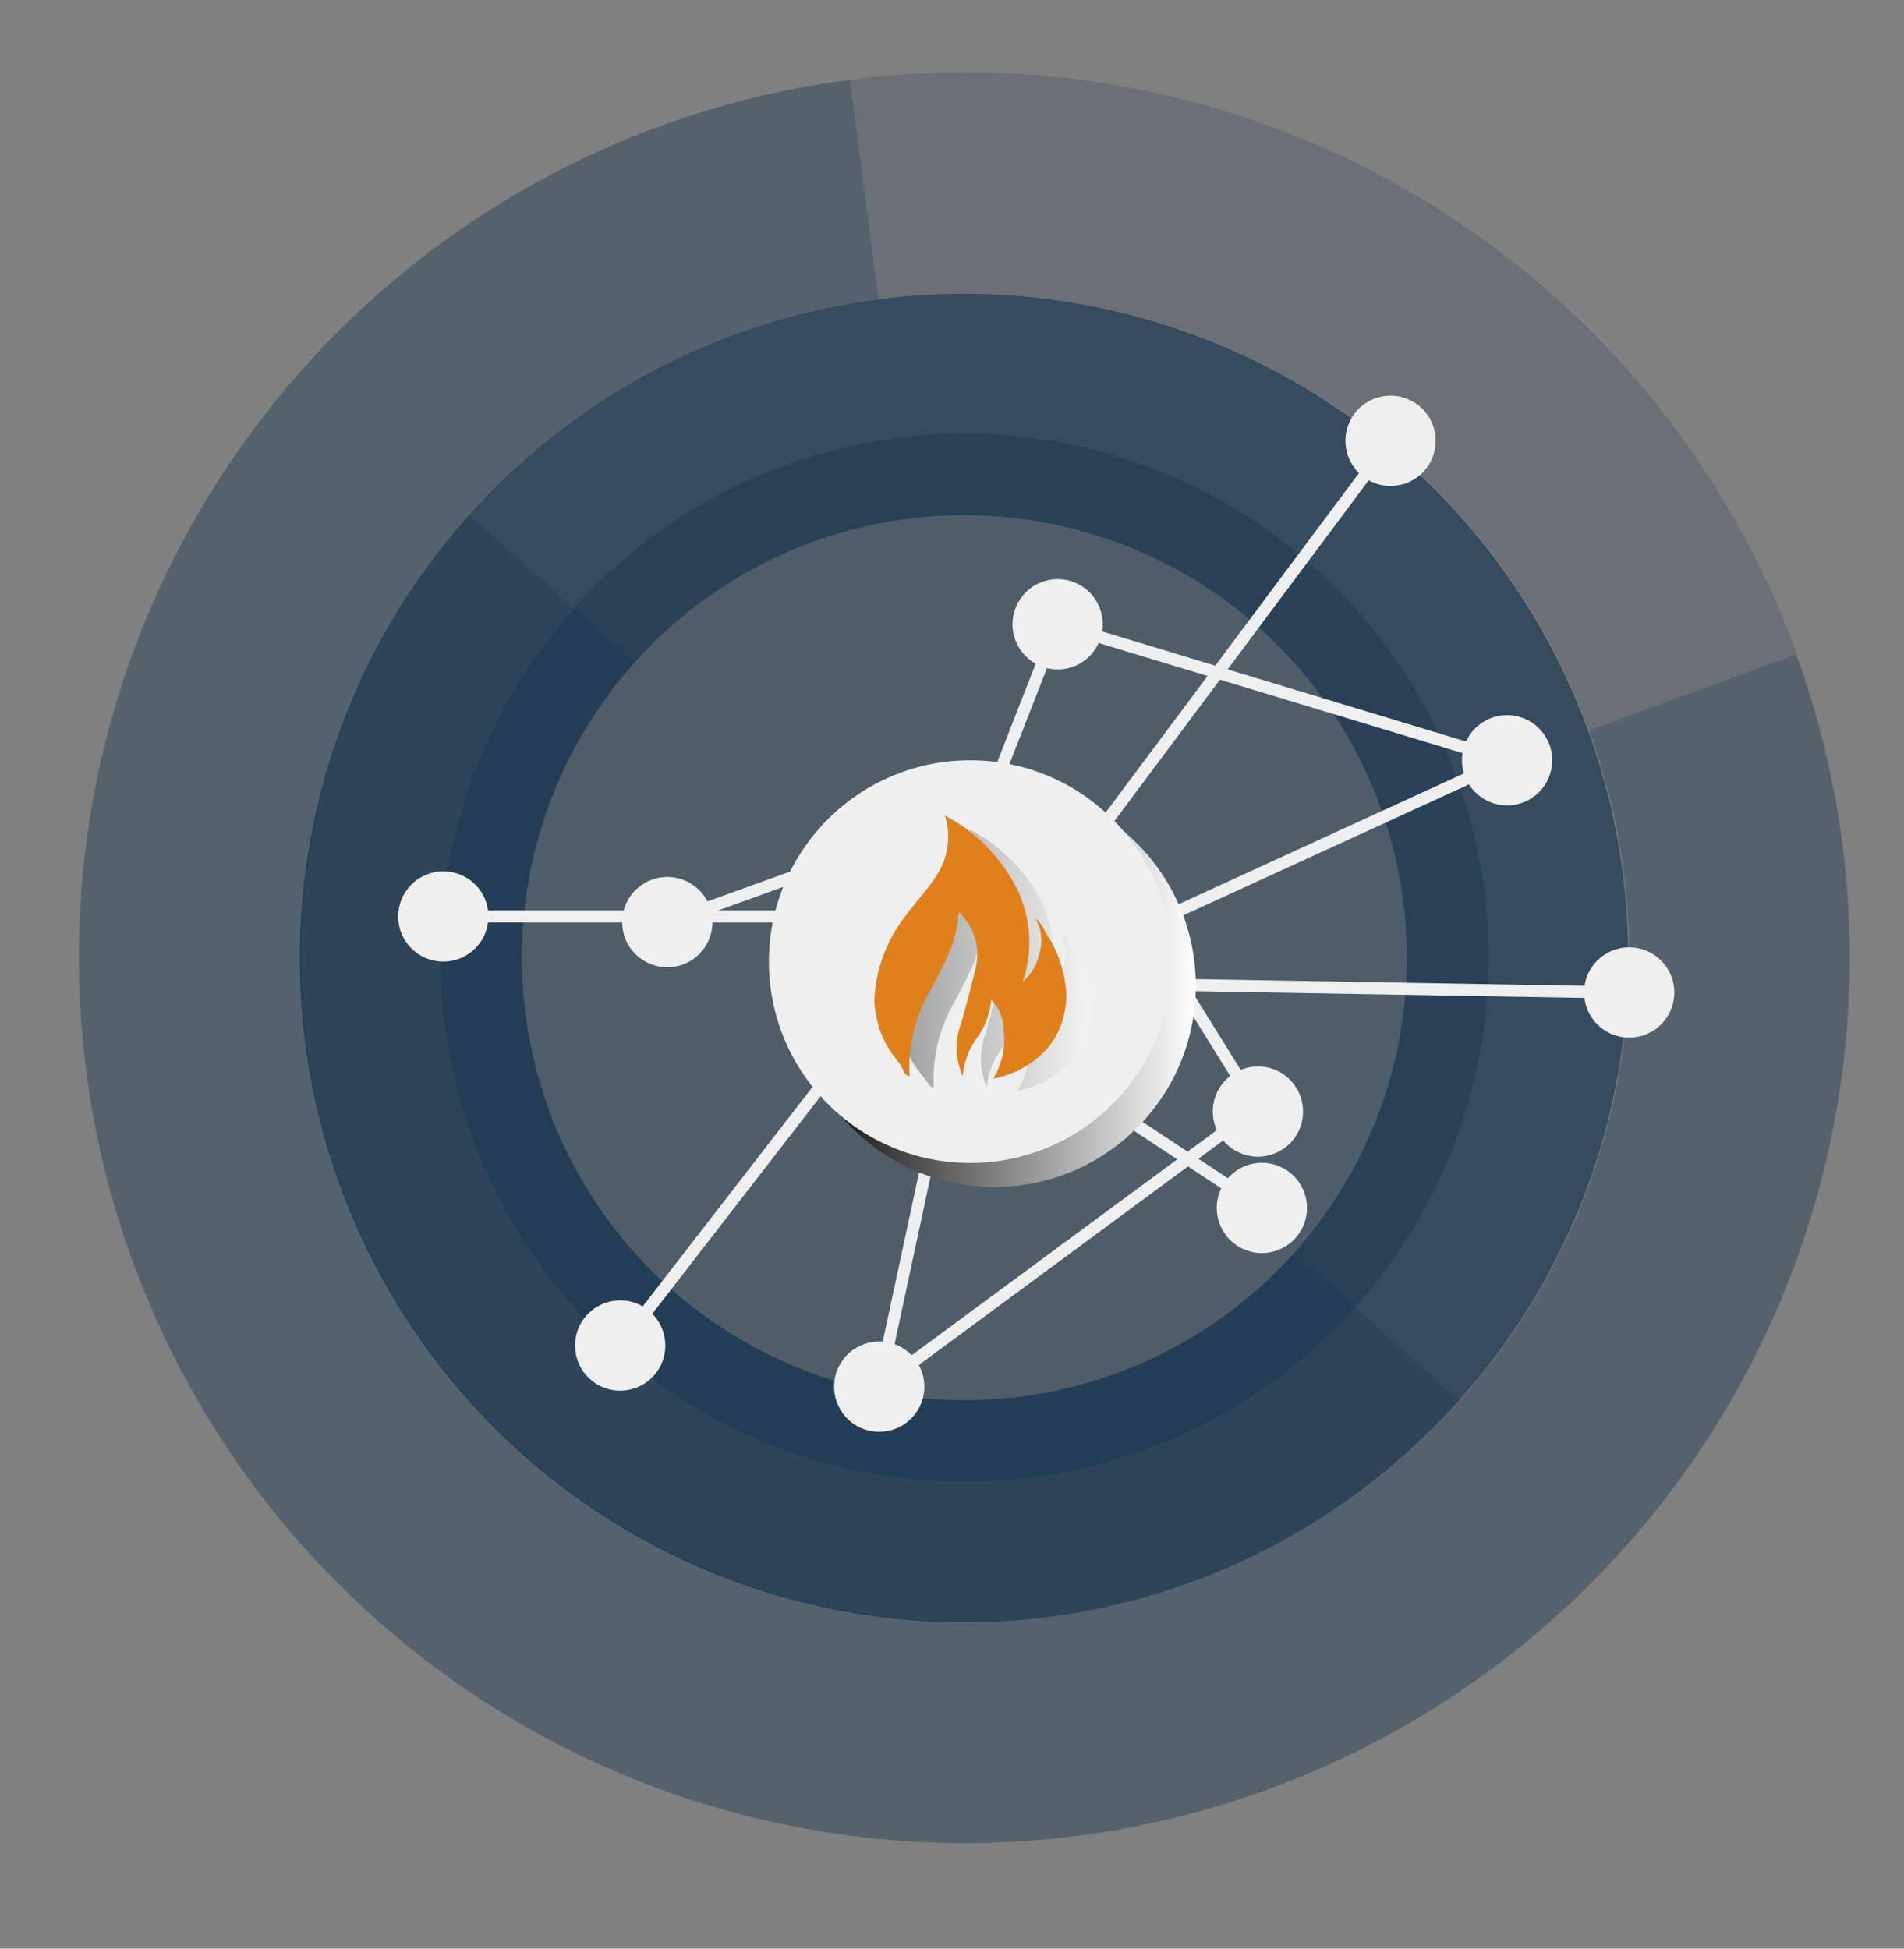
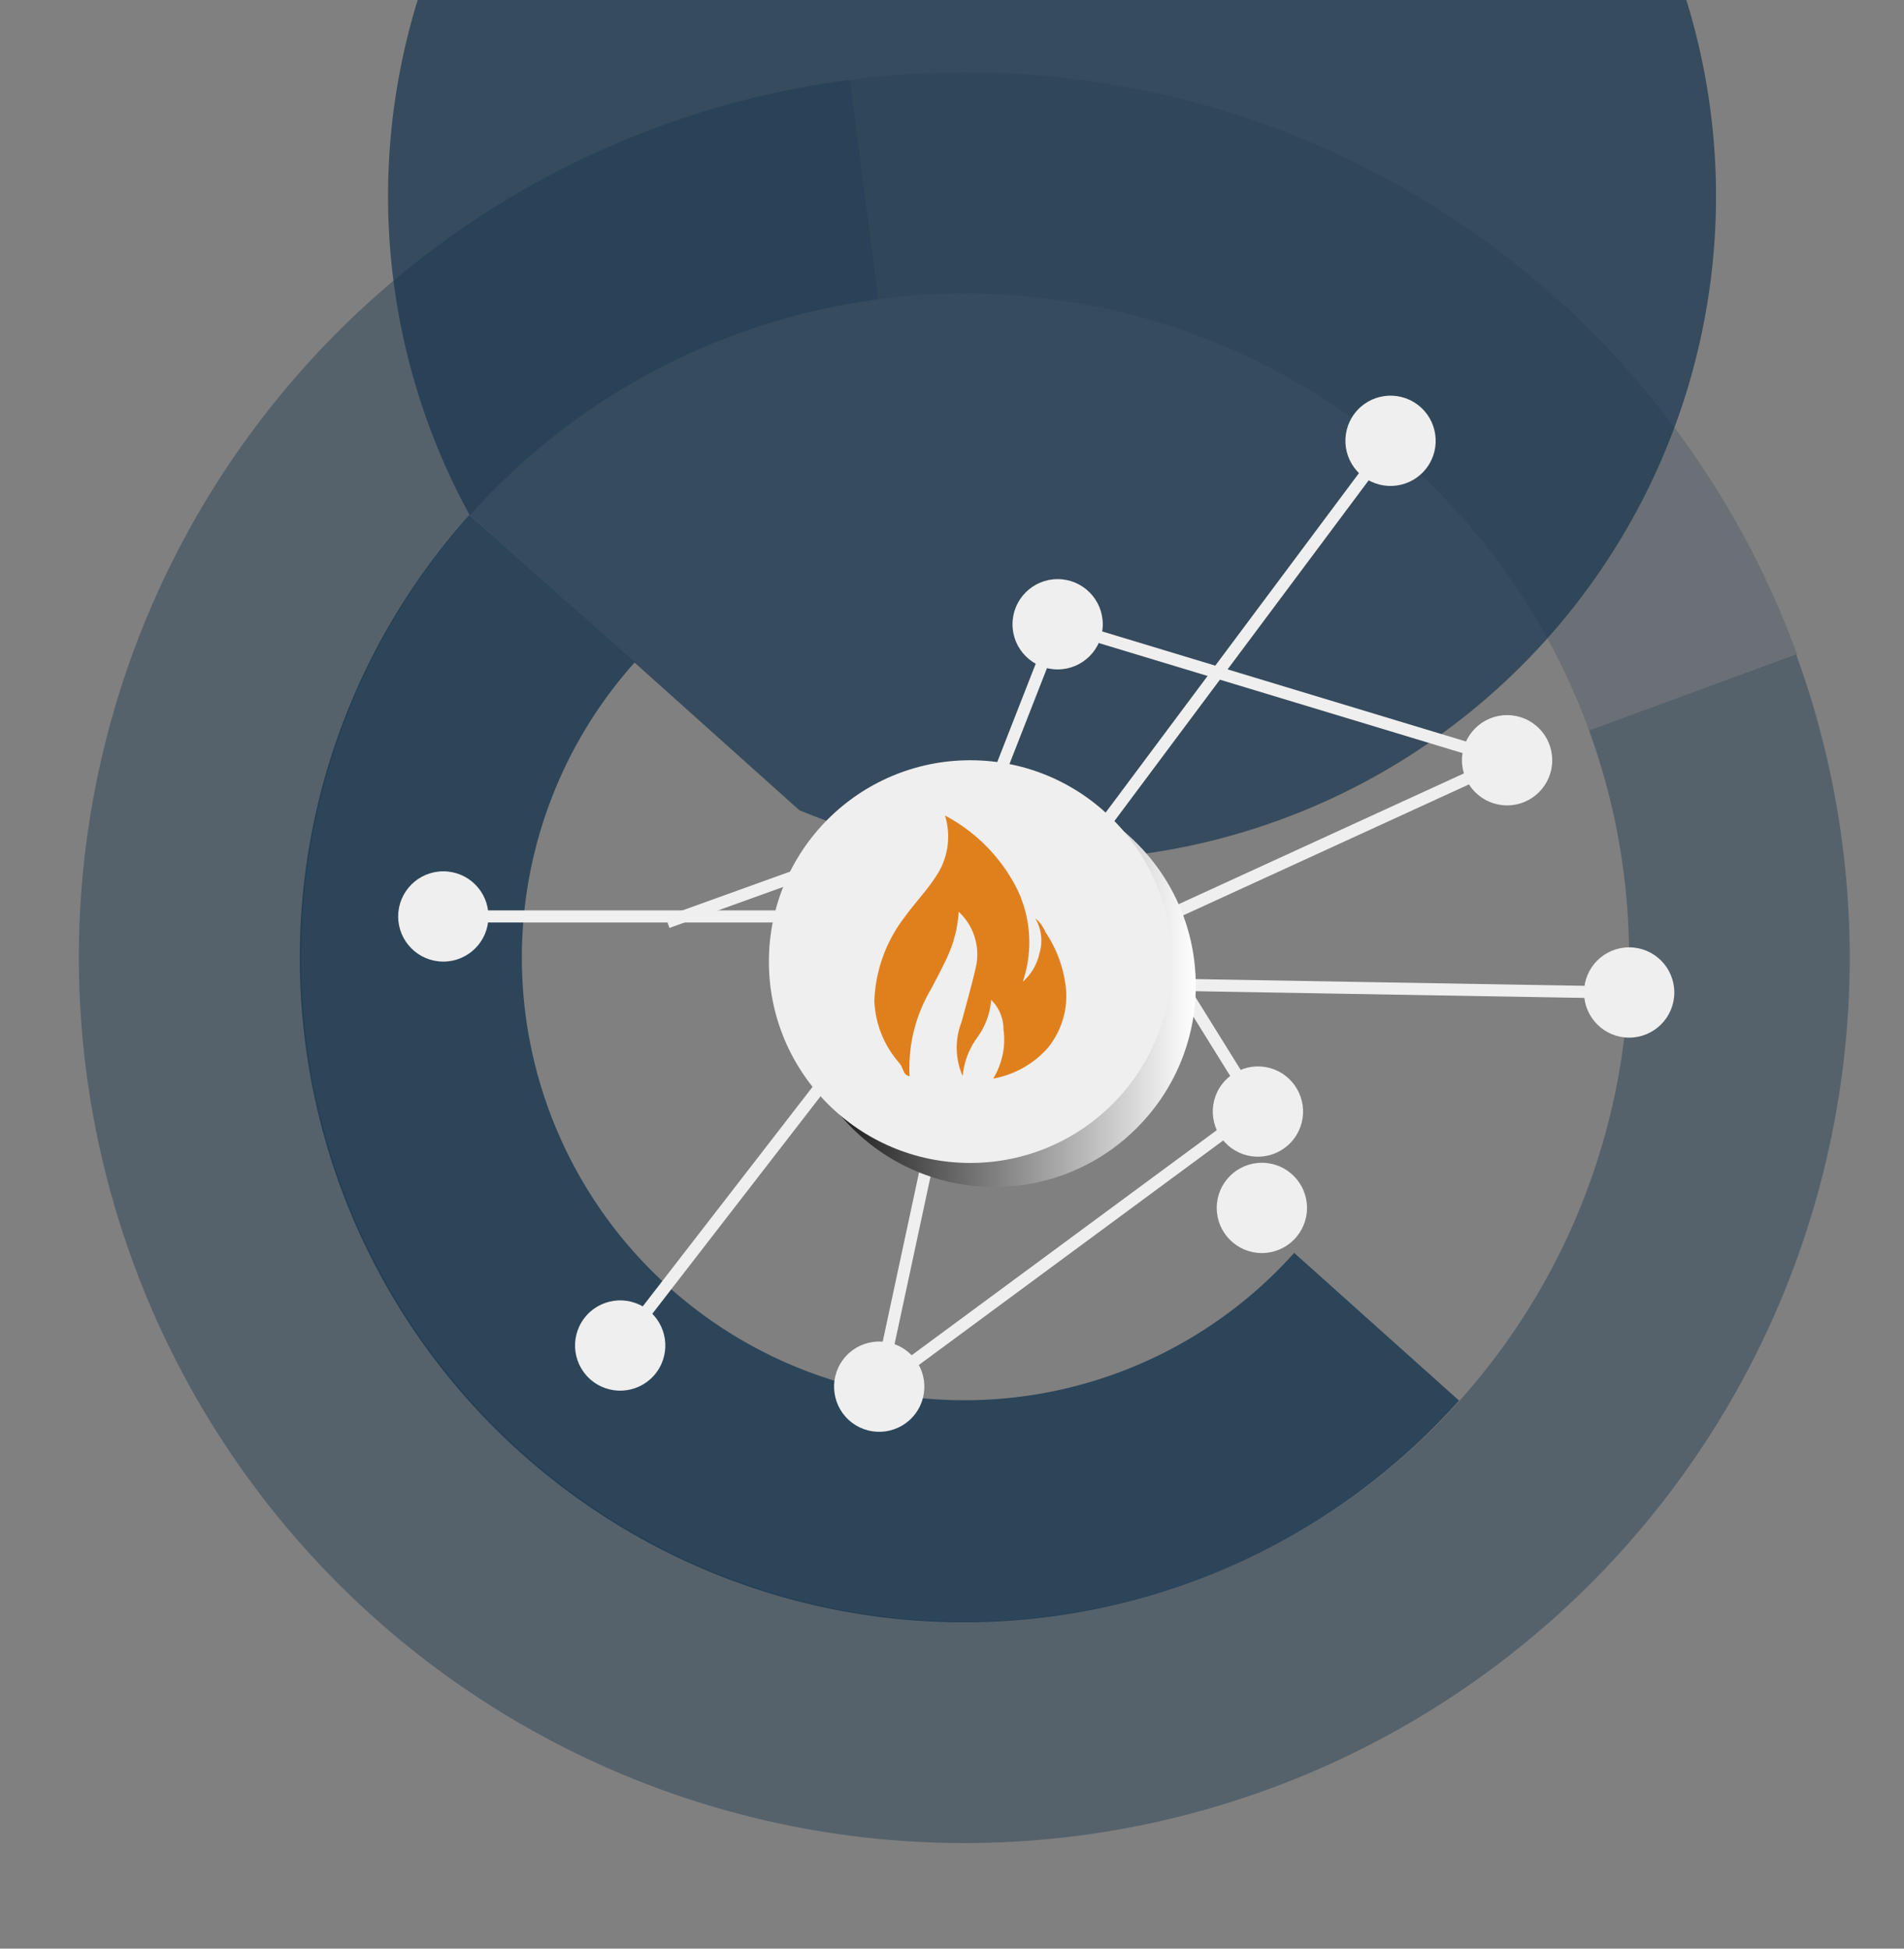
<svg xmlns="http://www.w3.org/2000/svg" xmlns:xlink="http://www.w3.org/1999/xlink" viewBox="0 0 105.44 107.91">
  <rect x="0" y="0" width="105.44" height="107.91" fill="#808080" stroke="none" />
  <defs>
    <style>.cls-1{isolation:isolate;}.cls-2,.cls-3,.cls-4,.cls-5,.cls-6{fill:#18364f;}.cls-2{opacity:0.21;}.cls-3{opacity:0.41;}.cls-4{opacity:0.71;}.cls-5{opacity:0.8;}.cls-6{opacity:0.47;}.cls-10,.cls-6,.cls-9{mix-blend-mode:multiply;}.cls-7{fill:none;stroke:#efefef;stroke-miterlimit:10;stroke-width:0.67px;}.cls-8{fill:#efefef;}.cls-9{fill:url(#linear-gradient);}.cls-10{opacity:0.33;}.cls-11{fill:url(#linear-gradient-2);}.cls-12{fill:#e0801d;}</style>
    <linearGradient id="linear-gradient" x1="43.92" y1="54.58" x2="66.21" y2="54.58" gradientUnits="userSpaceOnUse">
      <stop offset="0" />
      <stop offset="1" stop-color="#fff" />
    </linearGradient>
    <linearGradient id="linear-gradient-2" x1="49.75" y1="53.13" x2="60.38" y2="53.13" xlink:href="#linear-gradient" />
  </defs>
  <title>icono_provision</title>
  <g class="cls-1">
    <g id="Capa_1" data-name="Capa 1">
      <path class="cls-2" d="M88,40.45l11.52-4.2A49,49,0,0,0,47.07,4.42l1.59,12.15A36.78,36.78,0,0,1,88,40.45Z" />
      <path class="cls-3" d="M7.34,69.82A49,49,0,1,0,99.47,36.25L88,40.45A36.77,36.77,0,1,1,48.65,16.57L47.07,4.42A49,49,0,0,0,7.34,69.82Z" />
-       <path class="cls-4" d="M35.14,36.69a24.51,24.51,0,1,1,36.52,32.7l9.13,8.18A36.77,36.77,0,1,0,26,28.51Z" />
+       <path class="cls-4" d="M35.14,36.69l9.13,8.18A36.77,36.77,0,1,0,26,28.51Z" />
      <path class="cls-5" d="M17,58.44A36.77,36.77,0,0,0,80.8,77.56l-9.13-8.18a24.51,24.51,0,1,1-36.52-32.7L26,28.51A36.73,36.73,0,0,0,17,58.44Z" />
-       <circle class="cls-6" cx="53.41" cy="53.04" r="29.02" transform="translate(-6.41 7.35) rotate(-7.43)" />
      <polyline class="cls-7" points="24.55 50.75 52.24 50.75 58.57 34.57 83.46 42.1 56.65 54.39 90.22 54.97" />
-       <line class="cls-7" x1="69.88" y1="66.89" x2="59.05" y2="59.74" />
      <circle class="cls-8" cx="24.55" cy="50.75" r="2.5" />
      <circle class="cls-8" cx="58.57" cy="34.57" r="2.5" />
      <circle class="cls-8" cx="90.22" cy="54.96" r="2.5" />
      <circle class="cls-8" cx="69.88" cy="66.89" r="2.5" />
      <circle class="cls-8" cx="83.46" cy="42.1" r="2.5" />
      <polyline class="cls-7" points="77.01 24.41 60.45 46.6 69.62 61.35 48.69 76.79 54.88 47.96 34.34 74.51" />
      <line class="cls-7" x1="36.96" y1="51.07" x2="49.17" y2="46.67" />
      <circle class="cls-8" cx="77.01" cy="24.41" r="2.5" transform="translate(11.37 71.51) rotate(-53.25)" />
      <circle class="cls-8" cx="69.62" cy="61.35" r="2.5" transform="matrix(0.6, -0.8, 0.8, 0.6, -21.19, 80.44)" />
      <circle class="cls-8" cx="34.34" cy="74.51" r="2.5" transform="translate(-45.9 57.43) rotate(-53.24)" />
-       <circle class="cls-8" cx="36.96" cy="51.07" r="2.5" transform="translate(-26.08 50.11) rotate(-53.24)" />
      <circle class="cls-8" cx="48.69" cy="76.79" r="2.5" transform="translate(-41.97 69.84) rotate(-53.24)" />
      <circle class="cls-9" cx="55.07" cy="54.58" r="11.15" />
      <circle class="cls-8" cx="53.73" cy="53.25" r="11.15" />
      <g class="cls-10">
-         <path class="cls-11" d="M59.22,52.27a6.89,6.89,0,0,1,1.13,2.88,4.55,4.55,0,0,1-1,3.58,5.31,5.31,0,0,1-3,1.67,4.71,4.71,0,0,0,.64-2.72A2.29,2.29,0,0,0,56.23,56a4.13,4.13,0,0,1-.79,2.11,4.3,4.3,0,0,0-.79,2.11,3.94,3.94,0,0,1-.06-3q0.81-2.95.84-3.31a3.22,3.22,0,0,0-1-2.79,6.91,6.91,0,0,1-.55,2.32q-0.18.45-1,2a8.53,8.53,0,0,0-1.17,4.79A0.42,0.42,0,0,1,51.41,60l-0.18-.24-0.17-.22a5.51,5.51,0,0,1-1.31-3.37,8.1,8.1,0,0,1,1.72-4.68q0.18-.26.92-1.15a11,11,0,0,0,.89-1.22,3.92,3.92,0,0,0,.39-3.2,9.38,9.38,0,0,1,3.71,3.45A6.76,6.76,0,0,1,58,55l0,0a0.07,0.07,0,0,0,0,.05,2.92,2.92,0,0,0,.9-1.55,2.42,2.42,0,0,0-.23-1.95A2,2,0,0,1,59.22,52.27Z" />
-       </g>
+         </g>
      <path class="cls-12" d="M57.89,51.61A6.88,6.88,0,0,1,59,54.49a4.54,4.54,0,0,1-1,3.57,5.31,5.31,0,0,1-3,1.67,3.89,3.89,0,0,0,.38-0.81A4,4,0,0,0,55.57,57a2.28,2.28,0,0,0-.68-1.63,4.12,4.12,0,0,1-.79,2.11,4.3,4.3,0,0,0-.79,2.11,3.93,3.93,0,0,1-.06-3q0.81-2.95.84-3.31a3.21,3.21,0,0,0-1-2.79,6.84,6.84,0,0,1-.55,2.32q-0.18.45-1,2a8.53,8.53,0,0,0-1.17,4.79,0.42,0.42,0,0,1-.31-0.24L49.9,59l-0.17-.22a5.51,5.51,0,0,1-1.31-3.37,8.11,8.11,0,0,1,1.72-4.68q0.18-.26.91-1.15a10.77,10.77,0,0,0,.89-1.22,3.92,3.92,0,0,0,.39-3.2A9.38,9.38,0,0,1,56,48.64a6.76,6.76,0,0,1,.66,5.66l0,0a0.07,0.07,0,0,0,0,.05,2.93,2.93,0,0,0,.9-1.55,2.42,2.42,0,0,0-.23-1.95A1.94,1.94,0,0,1,57.89,51.61Z" />
    </g>
  </g>
</svg>